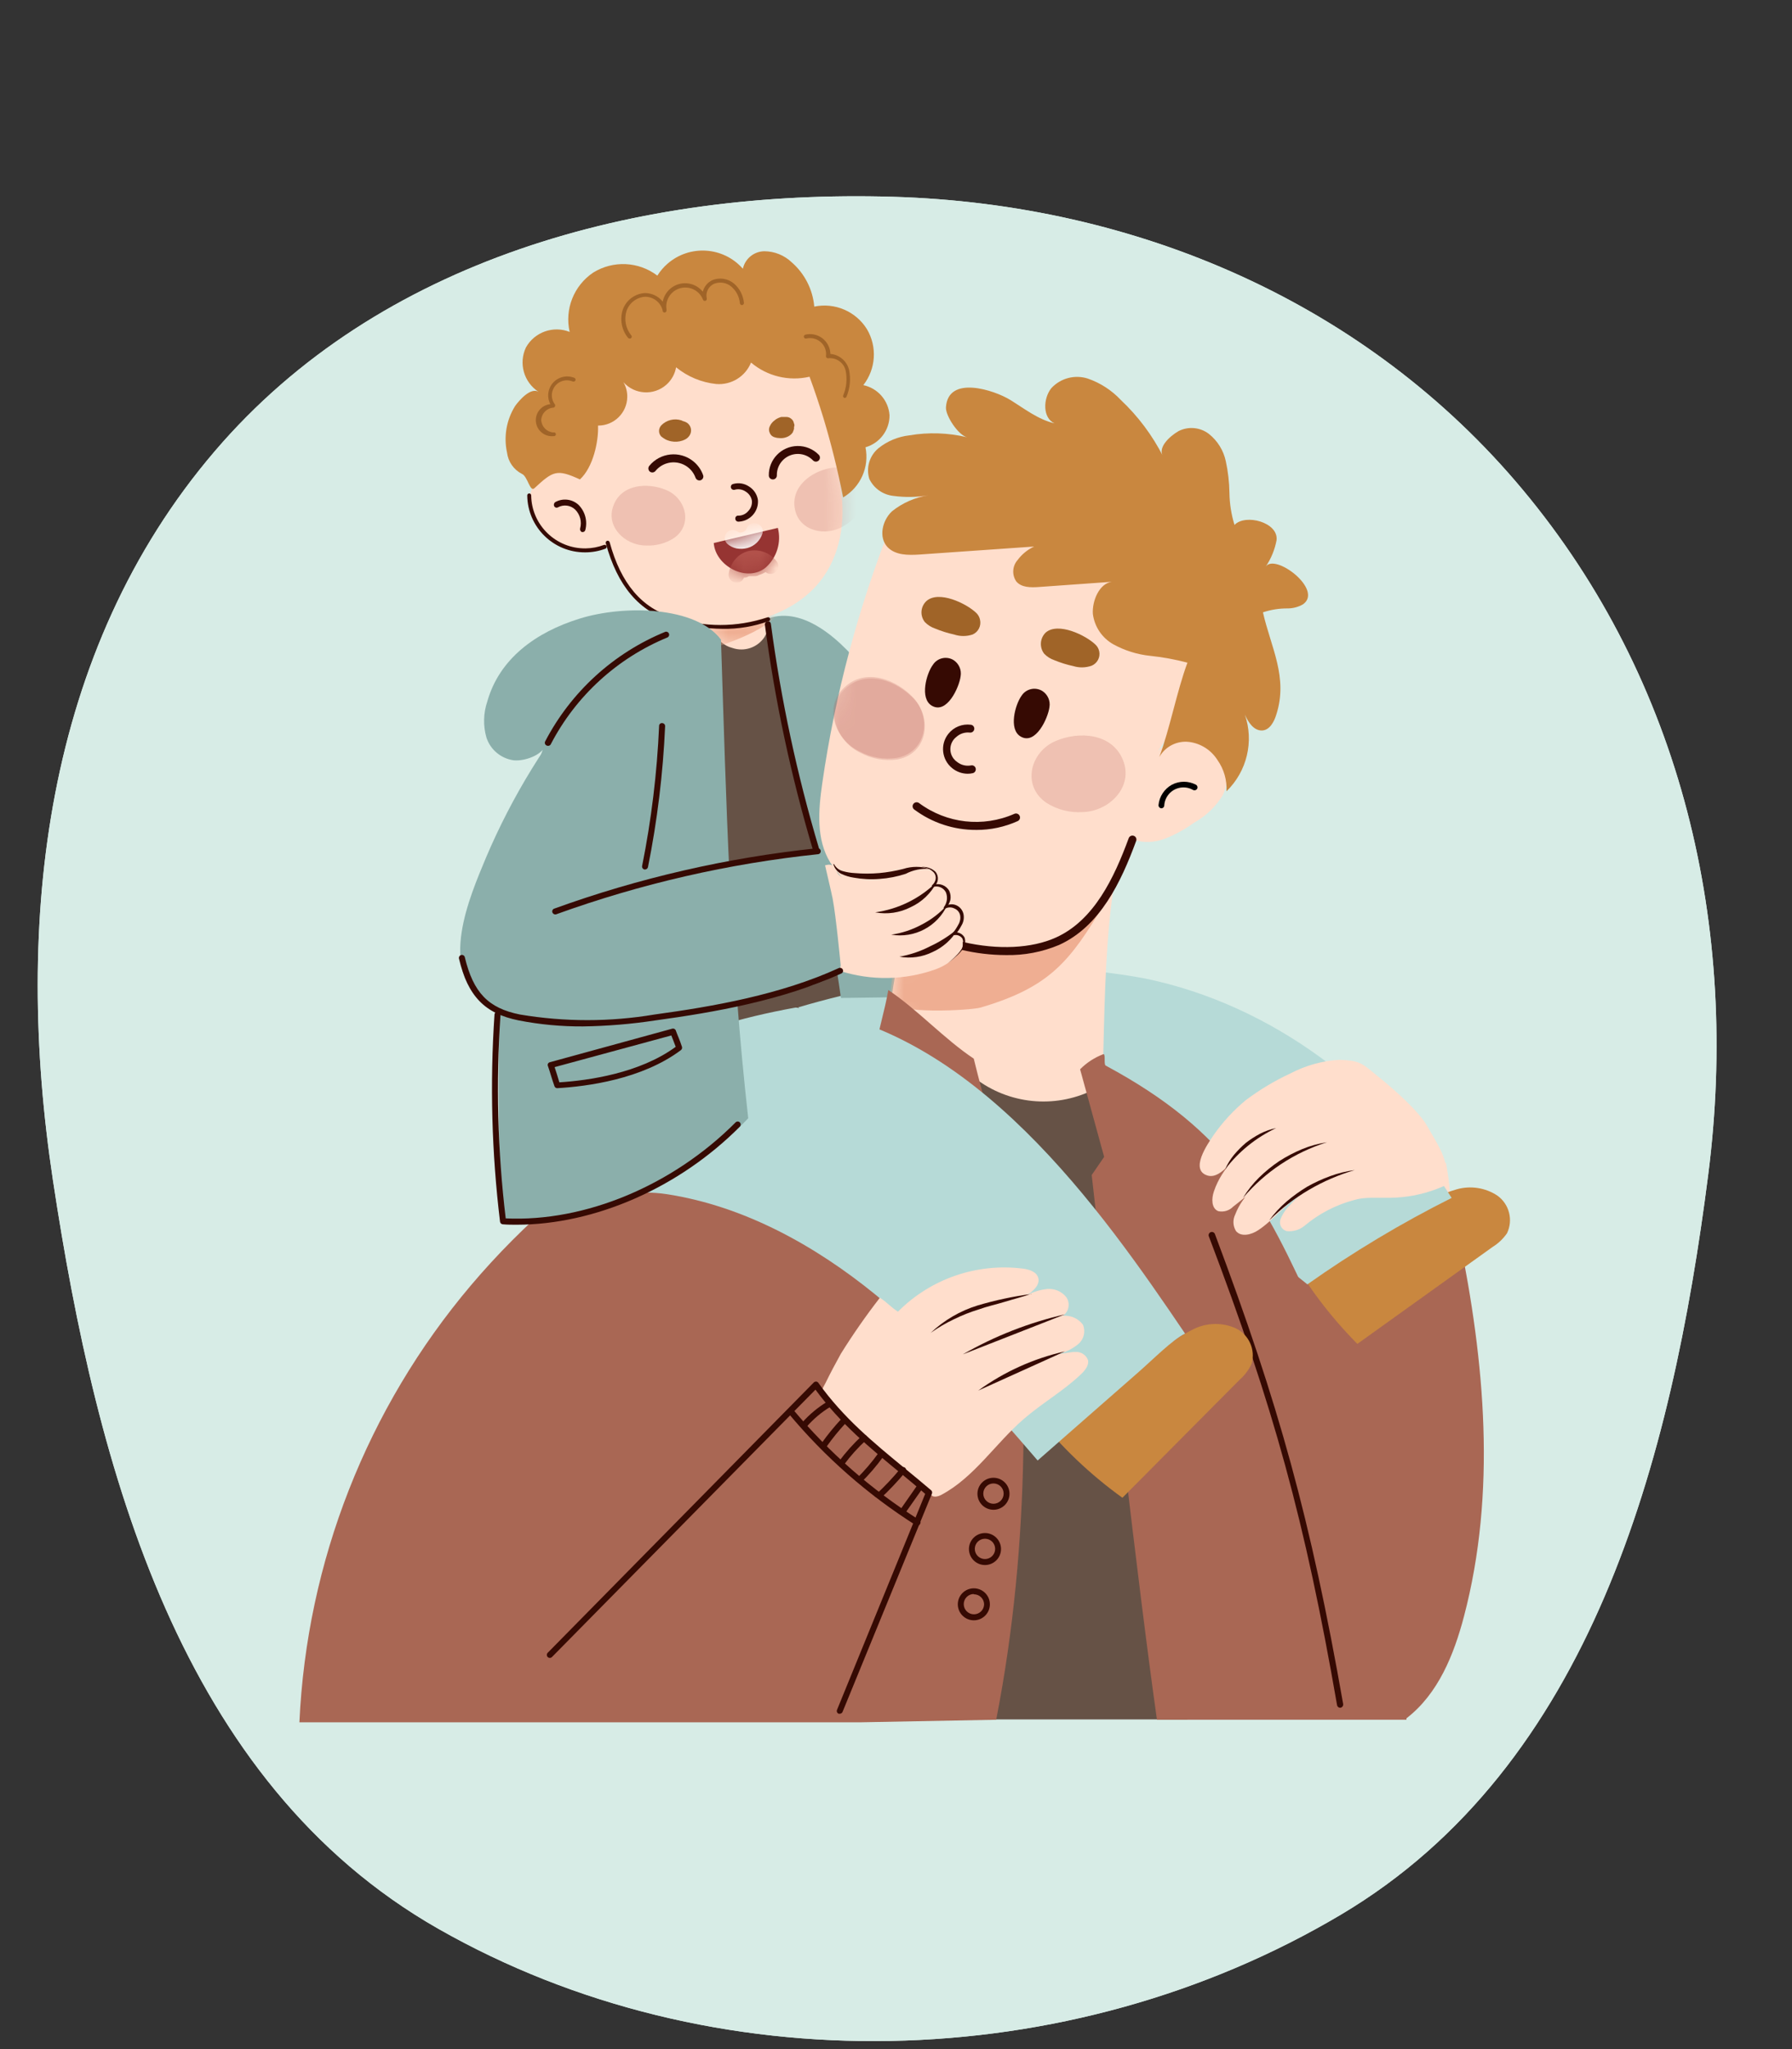
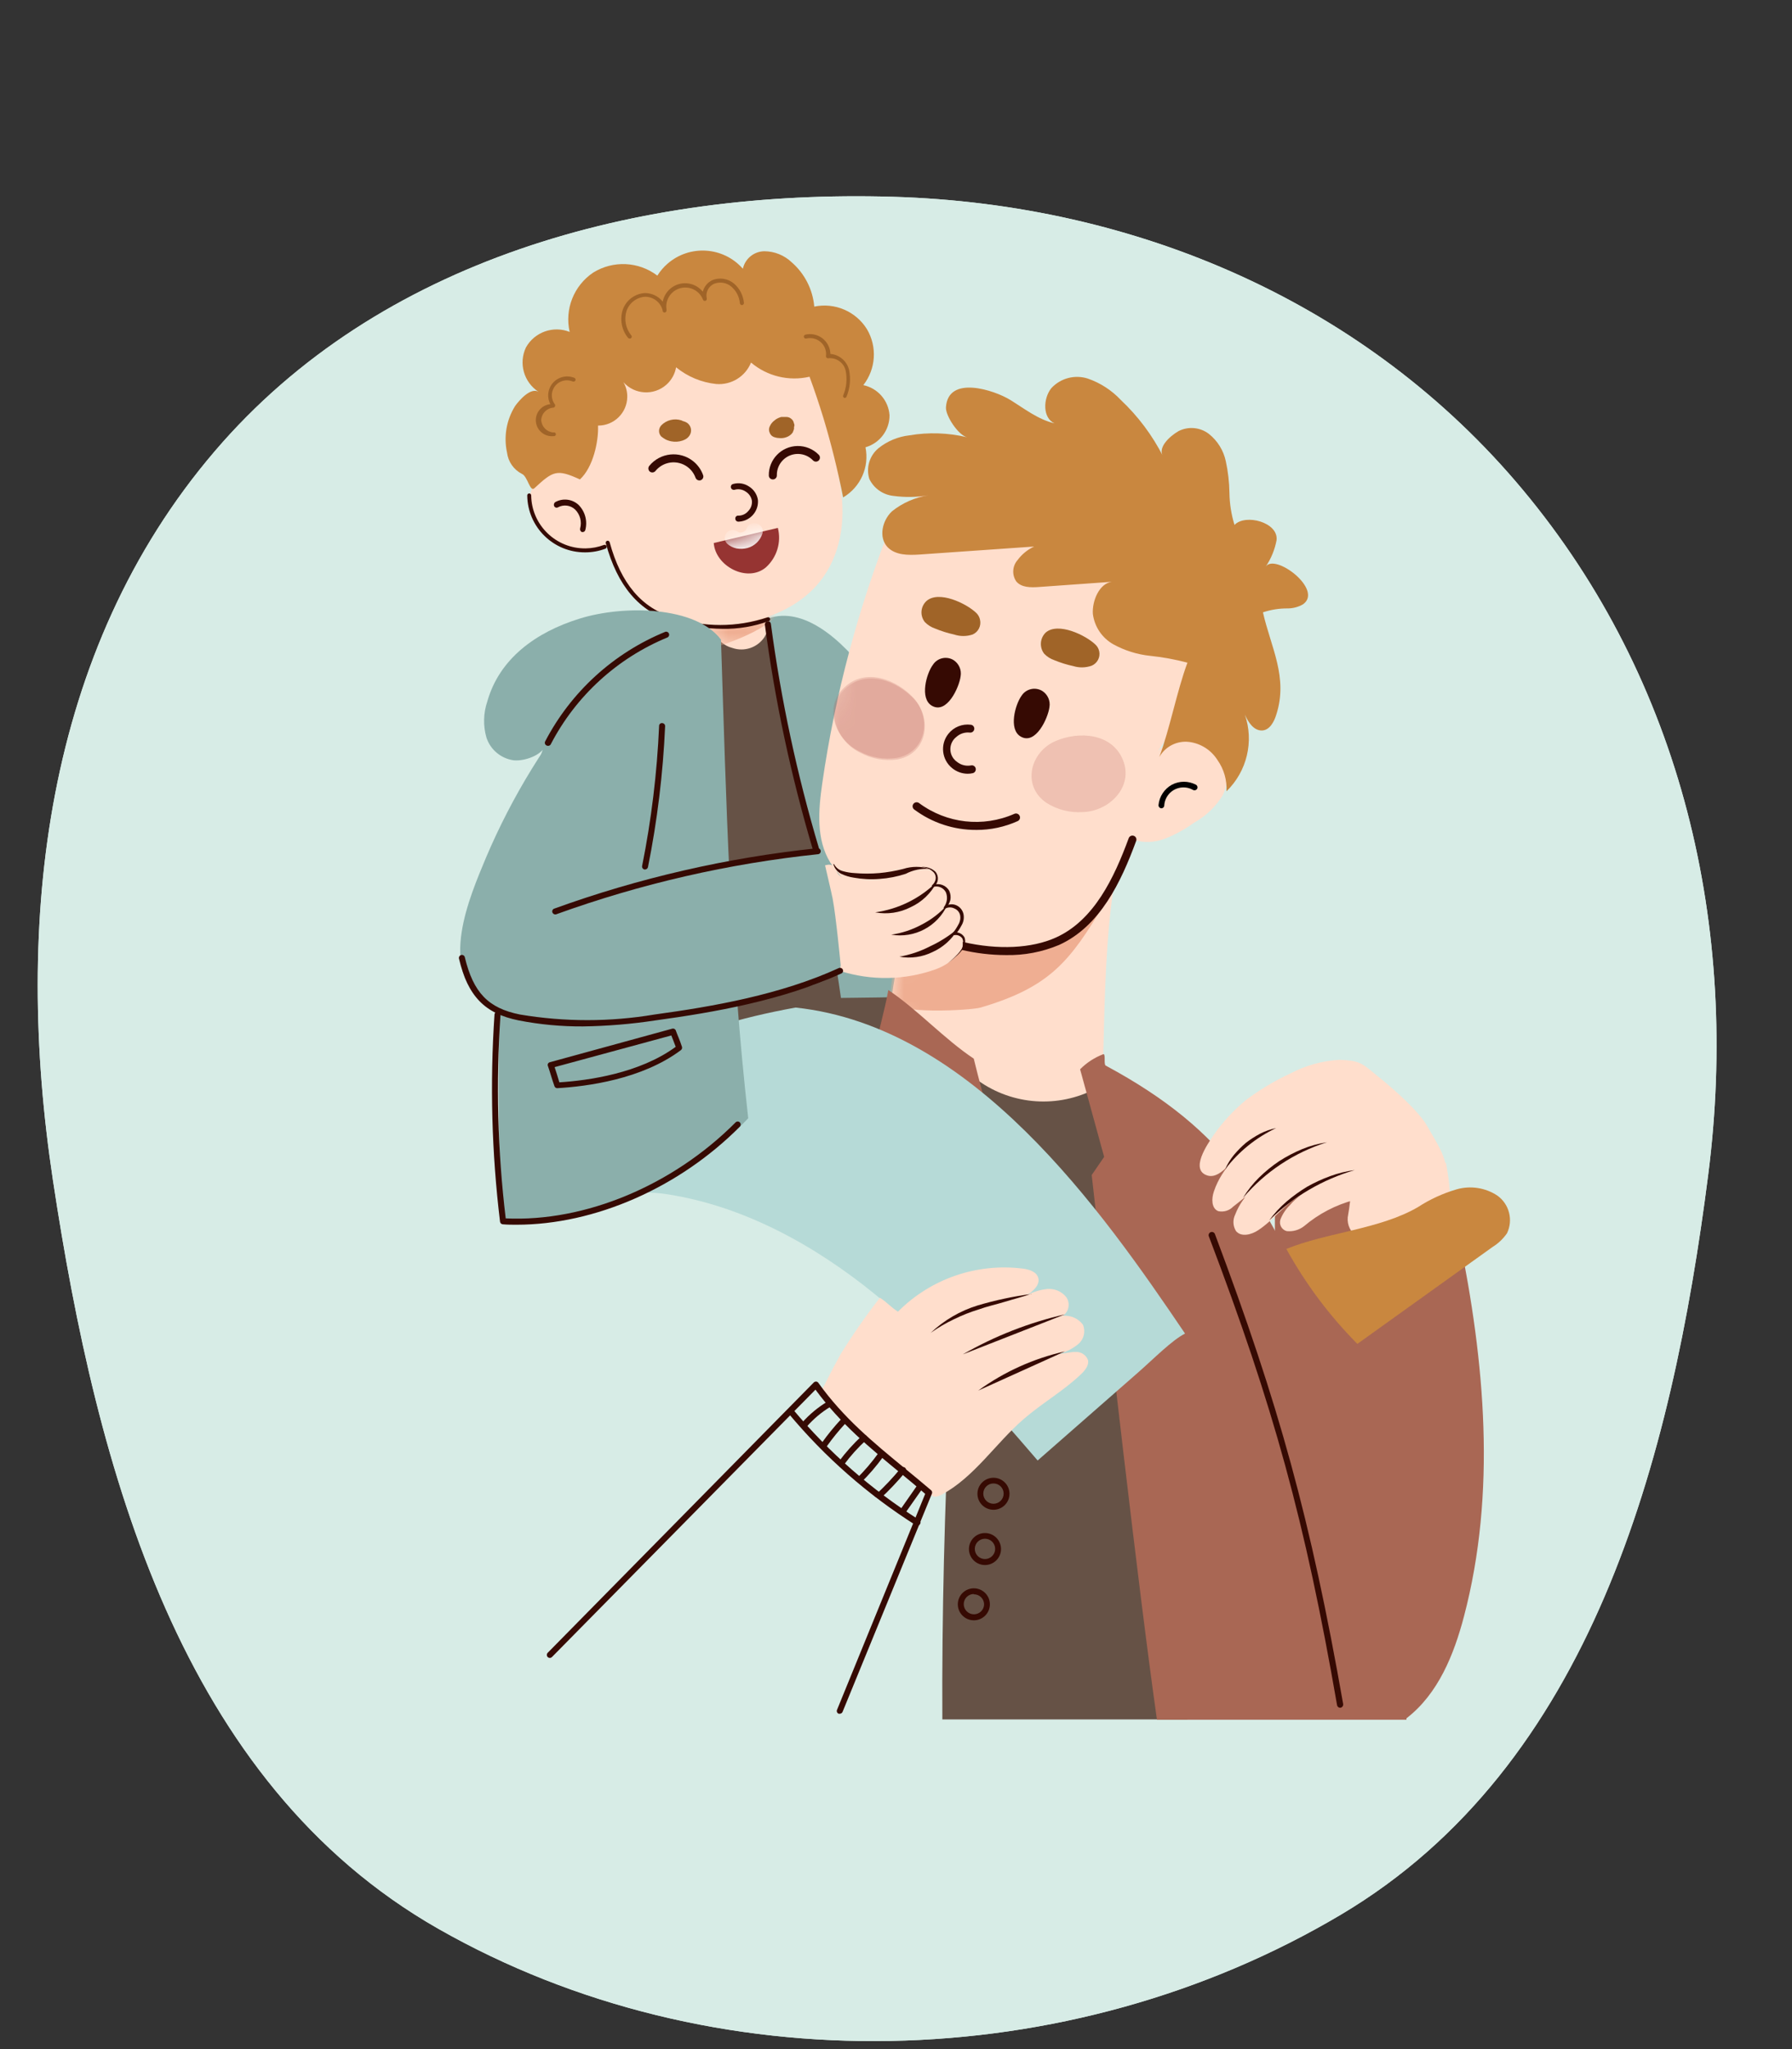
<svg xmlns="http://www.w3.org/2000/svg" width="112" height="128" viewBox="0 0 112 128" fill="none">
  <rect x="0" y="0" width="112" height="128" fill="#333333" stroke="none" />
  <path fill-rule="evenodd" clip-rule="evenodd" d="M55.806 12.293C71.038 12.74 85.438 18.93 95.168 30.589C105.145 42.544 108.733 57.946 106.766 73.357C104.476 91.298 99.429 110.329 83.809 119.6C66.815 129.686 44.548 130.263 27.378 120.475C11.301 111.309 6.062 91.925 3.306 73.706C0.861 57.541 2.77 40.648 13.418 28.191C23.707 16.156 39.924 11.827 55.806 12.293Z" fill="#D7ECE6" />
  <path fill-rule="evenodd" clip-rule="evenodd" d="M55.806 12.293C71.038 12.74 85.438 18.93 95.168 30.589C105.145 42.544 108.733 57.946 106.766 73.357C104.476 91.298 99.429 110.329 83.809 119.6C66.815 129.686 44.548 130.263 27.378 120.475C11.301 111.309 6.062 91.925 3.306 73.706C0.861 57.541 2.77 40.648 13.418 28.191C23.707 16.156 39.924 11.827 55.806 12.293Z" fill="#D7ECE6" />
  <path d="M48.006 38.661C47.941 39.42 47.41 40.057 46.673 40.26C45.928 40.435 45.15 40.133 44.72 39.5C43.069 39.665 41.468 40.16 40.012 40.954C41.249 51.542 42.366 62.228 42.912 72.871C47.623 69.991 52.768 67.887 58.15 66.64C57.538 58.752 55.94 50.97 53.391 43.477C52.8 41.684 52.024 39.745 50.331 38.871C49.624 38.506 48.808 38.711 48.006 38.661Z" fill="#665246" />
  <path d="M84.178 68.574C86.227 68.574 88.095 69.888 89.187 71.572C90.279 73.256 90.775 75.269 91.19 77.242C92.798 85.067 93.539 93.231 91.496 100.98C90.869 103.363 89.888 105.801 87.919 107.325C84.958 107.016 81.978 106.921 79.003 107.041C78.858 97.048 79.82 87.225 79.68 77.238C79.68 75.529 79.635 73.785 80.181 72.162C80.727 70.538 82.44 68.614 84.178 68.574H84.178Z" fill="#A96754" />
  <path d="M85.712 71.867C86.432 71.606 87.219 71.589 87.951 71.817L90.375 72.651C90.375 72.651 90.706 74.355 90.581 74.839C90.422 75.23 90.106 75.537 89.709 75.684C88.463 76.341 87.141 76.845 85.772 77.183C85.416 77.316 85.021 77.301 84.675 77.143C84.315 76.829 84.156 76.344 84.259 75.879C84.35 75.369 84.409 74.853 84.435 74.335C84.435 73.875 83.804 73.111 83.934 72.756C84.064 72.401 85.336 71.987 85.712 71.867H85.712Z" fill="#FFDECC" />
  <path d="M88.621 75.404C89.368 74.919 90.181 74.545 91.036 74.295C91.902 74.046 92.834 74.189 93.586 74.685C94.332 75.219 94.585 76.212 94.187 77.038C93.948 77.384 93.639 77.677 93.28 77.898L84.835 83.948C83.087 82.186 81.593 80.19 80.397 78.017C82.936 76.983 86.247 76.789 88.622 75.404H88.621Z" fill="#C9873F" />
-   <path d="M49.895 62.923C53.408 61.891 57.008 61.181 60.65 60.8C64.294 60.332 67.99 60.443 71.599 61.13C79.494 62.768 86.431 68.024 90.729 74.829C87.591 76.4 84.577 78.205 81.712 80.23C74.265 74.175 65.43 70.055 55.995 68.239C55.334 68.15 54.69 67.96 54.087 67.674C53.131 67.145 52.554 66.175 51.988 65.286C51.71 64.822 51.401 64.378 51.062 63.957C50.736 63.542 50.195 63.262 49.895 62.922L49.895 62.923Z" fill="#B6DAD7" />
  <path d="M61.29 61.744H59.847C58.465 62.338 56.261 62.284 52.559 62.338C51.207 52.791 49.373 48.164 48.051 38.616C52.273 37.221 57.393 45.935 58.675 51.266C59.176 53.4 59.677 55.538 60.083 57.696C60.228 58.516 60.949 61.748 61.294 61.743H61.289L61.29 61.744Z" fill="#8BAFAB" />
  <path d="M70.346 52.126C68.669 57.307 69.179 65.951 68.719 71.377C64.386 71.336 58.47 66.04 55.66 62.753C56.087 59.729 56.706 56.736 57.513 53.79C61.526 52.526 66.169 51.627 70.347 52.126H70.346Z" fill="#FFDECC" />
  <mask id="mask0_2207_10851" style="mask-type:luminance" maskUnits="userSpaceOnUse" x="55" y="51" width="16" height="21">
    <path d="M70.346 52.126C68.669 57.307 69.179 65.951 68.719 71.377C64.386 71.336 58.47 66.04 55.66 62.753C56.087 59.729 56.706 56.736 57.513 53.79C61.526 52.526 66.169 51.627 70.347 52.126H70.346Z" fill="white" />
  </mask>
  <g mask="url(#mask0_2207_10851)">
    <path d="M56.972 57.007C57.202 57.08 57.426 57.168 57.644 57.273C59.587 58.107 61.651 56.273 63.75 56.383C66.144 56.513 67.491 58.381 68.989 56.503C66.881 60.041 65.618 61.664 61.29 62.938C60.694 63.114 55.855 63.393 55.725 62.534C55.565 61.47 55.931 60.376 56.091 59.317C56.09 58.749 56.137 58.182 56.232 57.623C56.422 57.039 56.637 56.928 56.973 57.009L56.972 57.007Z" fill="#EFAE92" />
  </g>
  <path d="M55.715 32.725C53.645 37.939 52.193 43.378 51.391 48.928C51.151 50.602 50.996 52.426 51.892 53.879C52.884 55.317 54.197 56.504 55.73 57.347C56.879 57.936 58.079 58.421 59.316 58.796C60.819 59.296 64.024 59.566 65.562 59.176C66.998 58.738 68.221 57.786 68.993 56.503C69.753 55.229 70.354 53.866 70.781 52.447C71.451 52.662 72.175 52.639 72.83 52.382C73.474 52.124 74.082 51.789 74.644 51.382C75.374 50.975 75.987 50.386 76.423 49.674C77.024 48.45 76.517 46.971 75.291 46.371C74.304 45.888 73.117 46.112 72.375 46.92C73.511 45.263 74.401 43.45 75.02 41.54C75.586 39.636 75.556 37.458 74.463 35.789C73.572 34.429 72.094 33.57 70.626 32.856C68.242 31.603 65.635 30.831 62.952 30.583C60.287 30.418 56.701 30.238 55.714 32.726L55.715 32.725Z" fill="#FFDECC" />
  <mask id="mask1_2207_10851" style="mask-type:luminance" maskUnits="userSpaceOnUse" x="51" y="30" width="26" height="30">
    <path d="M55.715 32.725C53.645 37.939 52.193 43.378 51.391 48.928C51.151 50.602 50.996 52.426 51.892 53.879C52.884 55.317 54.197 56.504 55.73 57.347C56.879 57.936 58.079 58.421 59.316 58.796C60.819 59.296 64.024 59.566 65.562 59.176C66.998 58.738 68.221 57.786 68.993 56.503C69.753 55.229 70.354 53.866 70.781 52.447C71.451 52.662 72.175 52.639 72.83 52.382C73.474 52.124 74.082 51.789 74.644 51.382C75.374 50.975 75.987 50.386 76.423 49.674C77.024 48.45 76.517 46.971 75.291 46.371C74.304 45.888 73.117 46.112 72.375 46.92C73.511 45.263 74.401 43.45 75.02 41.54C75.586 39.636 75.556 37.458 74.463 35.789C73.572 34.429 72.094 33.57 70.626 32.856C68.242 31.603 65.635 30.831 62.952 30.583C60.287 30.418 56.701 30.238 55.714 32.726L55.715 32.725Z" fill="white" />
  </mask>
  <g mask="url(#mask1_2207_10851)">
    <g opacity="0.21">
      <path d="M70.187 47.48C69.506 45.796 67.452 45.661 65.984 46.286C64.406 46.95 63.835 49.054 65.383 50.138C66.061 50.574 66.862 50.78 67.667 50.728C69.305 50.687 70.868 49.169 70.186 47.48H70.187Z" fill="#B2524B" />
    </g>
    <g opacity="0.21">
      <path d="M52.82 43.028C54.142 41.779 56.062 42.529 57.143 43.683C58.295 44.947 57.935 47.101 56.082 47.44C55.289 47.55 54.481 47.405 53.777 47.025C52.274 46.316 51.499 44.282 52.821 43.028H52.82Z" fill="#B2524B" />
    </g>
  </g>
  <path d="M62.858 59.661C61.926 59.657 60.996 59.546 60.088 59.331C59.955 59.299 59.872 59.165 59.903 59.031C59.935 58.898 60.07 58.815 60.204 58.846C62.373 59.346 64.482 59.246 65.99 58.566C68.385 57.487 69.637 54.824 70.543 52.361C70.59 52.231 70.734 52.164 70.863 52.211C70.991 52.257 71.057 52.397 71.011 52.525C71.01 52.527 71.01 52.529 71.009 52.532C70.067 55.095 68.76 57.862 66.195 59.026C65.14 59.47 64.004 59.686 62.859 59.661H62.858Z" fill="#360A03" />
  <path d="M74.214 41.394C73.443 41.191 72.658 41.047 71.865 40.965C71.069 40.88 70.298 40.639 69.596 40.255C68.883 39.859 68.403 39.148 68.303 38.342C68.253 37.547 68.694 36.453 69.485 36.343L64.927 36.668C64.426 36.703 63.845 36.708 63.519 36.323C63.236 35.911 63.269 35.36 63.599 34.984C63.869 34.621 64.225 34.33 64.636 34.14L57.474 34.639C56.762 34.684 55.971 34.694 55.47 34.175C54.899 33.566 55.139 32.516 55.746 31.941C56.401 31.416 57.184 31.071 58.015 30.942C57.294 31.063 56.56 31.075 55.836 30.977C55.185 30.907 54.616 30.507 54.333 29.918C54.117 29.222 54.342 28.464 54.904 27.999C55.458 27.555 56.127 27.276 56.833 27.195C58.033 26.992 59.261 27.032 60.445 27.315C59.888 27.185 59.092 25.966 59.122 25.446C59.248 23.403 62.157 24.377 63.13 24.976C64.026 25.526 64.883 26.21 65.909 26.445C65.153 26.115 65.188 24.891 65.709 24.246C66.286 23.622 67.173 23.388 67.984 23.647C68.77 23.918 69.478 24.376 70.047 24.981C71.134 26.004 72.034 27.207 72.707 28.538C72.321 27.983 73.073 27.269 73.659 26.93C74.275 26.617 75.016 26.687 75.562 27.11C76.095 27.535 76.464 28.13 76.609 28.794C76.753 29.451 76.83 30.12 76.84 30.792C76.85 31.47 76.957 32.142 77.156 32.79C77.837 32.076 79.915 32.626 79.785 33.744C79.674 34.34 79.44 34.906 79.099 35.408C79.656 34.514 82.726 36.827 81.444 37.746C81.156 37.913 80.83 38.003 80.497 38.006C79.966 37.999 79.438 38.082 78.934 38.251C79.435 40.45 80.517 42.304 79.771 44.632C79.63 45.096 79.345 45.631 78.854 45.631C78.362 45.631 78.017 45.132 77.802 44.632C78.384 46.317 77.937 48.187 76.655 49.428C76.693 48.734 76.495 48.047 76.094 47.48C75.702 46.855 75.049 46.438 74.315 46.345C73.561 46.257 72.828 46.629 72.457 47.29C73.123 45.491 73.549 43.193 74.215 41.394H74.214Z" fill="#C9873F" />
  <path d="M59.598 41.234C59.159 40.965 58.584 41.096 58.306 41.529C57.9 42.069 57.469 43.628 58.236 44.082C59.177 44.637 59.948 42.943 60.039 42.243C60.107 41.849 59.934 41.453 59.598 41.234Z" fill="#360A03" />
  <path d="M65.145 43.163C64.706 42.896 64.134 43.024 63.852 43.453C63.451 43.997 63.02 45.556 63.787 46.006C64.724 46.565 65.5 44.866 65.59 44.172C65.658 43.777 65.483 43.38 65.145 43.163Z" fill="#360A03" />
  <path d="M61.251 38.711C61.219 38.554 61.14 38.409 61.025 38.296C60.419 37.702 58.671 36.857 57.9 37.547C57.527 37.895 57.487 38.471 57.809 38.866C57.989 39.047 58.209 39.184 58.451 39.266C58.831 39.424 59.225 39.547 59.628 39.635C60.005 39.761 60.413 39.761 60.79 39.635C61.146 39.477 61.34 39.089 61.251 38.711Z" fill="#A06428" />
  <path d="M68.7 40.684C68.668 40.529 68.589 40.386 68.475 40.275C67.869 39.681 66.121 38.836 65.349 39.52C64.992 39.876 64.955 40.441 65.264 40.84C65.443 41.023 65.662 41.162 65.906 41.244C66.286 41.4 66.68 41.522 67.083 41.609C67.458 41.724 67.86 41.715 68.23 41.584C68.582 41.434 68.78 41.058 68.701 40.684L68.7 40.684Z" fill="#A06428" />
  <path d="M60.479 48.334C60.131 48.331 59.794 48.211 59.523 47.994C58.857 47.469 58.745 46.503 59.272 45.84C59.608 45.416 60.143 45.201 60.68 45.272C60.814 45.289 60.909 45.412 60.892 45.546C60.892 45.549 60.891 45.553 60.891 45.556C60.867 45.691 60.74 45.782 60.605 45.761C60.3 45.729 59.995 45.829 59.769 46.036C59.347 46.366 59.274 46.976 59.606 47.397C59.668 47.475 59.741 47.544 59.824 47.6C60.066 47.79 60.378 47.868 60.681 47.814C60.812 47.781 60.946 47.86 60.979 47.991C60.979 47.994 60.981 47.996 60.982 47.999C61.012 48.134 60.929 48.268 60.794 48.298C60.794 48.298 60.792 48.298 60.791 48.298C60.69 48.323 60.585 48.334 60.481 48.333L60.479 48.334Z" fill="#360A03" />
  <path d="M61.016 51.842C59.617 51.849 58.254 51.4 57.134 50.563C57.025 50.479 57.005 50.323 57.089 50.213C57.174 50.105 57.328 50.084 57.44 50.163C59.158 51.443 61.434 51.702 63.396 50.838C63.523 50.781 63.67 50.838 63.727 50.963C63.785 51.085 63.733 51.231 63.61 51.289C63.607 51.291 63.605 51.291 63.602 51.293C62.79 51.659 61.908 51.847 61.017 51.843L61.016 51.842Z" fill="#360A03" />
  <path d="M72.582 50.492C72.478 50.482 72.401 50.392 72.407 50.288C72.459 49.753 72.772 49.278 73.243 49.019C73.713 48.771 74.275 48.771 74.746 49.019C74.836 49.069 74.87 49.182 74.821 49.273C74.767 49.362 74.653 49.393 74.561 49.343C73.984 49.016 73.25 49.217 72.921 49.793C72.833 49.948 72.78 50.12 72.767 50.298C72.772 50.4 72.694 50.487 72.593 50.492C72.589 50.492 72.586 50.492 72.582 50.492Z" fill="black" />
  <path d="M60.755 67.21C62.802 68.893 65.627 69.28 68.053 68.209C72.471 80.775 75.162 94.125 74.215 107.405H58.897C58.827 94.489 59.603 80.105 60.755 67.21H60.755Z" fill="#665246" />
  <path d="M55.52 61.844C57.334 63.058 59.027 64.911 60.86 66.13C61.491 68.748 62.197 70.712 62.237 73.405C59.874 70.937 57.033 68.165 54.664 65.691C54.91 64.332 55.28 63.203 55.52 61.844Z" fill="#A96754" />
-   <path d="M55.029 64.702C45.031 67.008 36.05 72.478 29.428 80.296C22.939 87.966 19.172 97.56 18.713 107.586H53.777L62.262 107.426C64.446 96.264 64.296 85.102 63.184 73.786C60.343 70.423 58.655 67.196 55.029 64.703L55.029 64.702Z" fill="#A96754" />
  <path d="M87.903 107.425H72.31C71.132 99.151 69.244 82.478 68.232 73.4L69.009 72.266L67.506 66.795C67.92 66.376 68.421 66.052 68.974 65.845C69.109 65.885 68.974 66.5 69.109 66.565C76.888 70.752 79.007 75.059 82.193 82.053C85.609 89.543 88.013 99.171 87.903 107.425Z" fill="#A96754" />
  <path d="M83.797 106.676C83.688 106.693 83.585 106.62 83.566 106.511C81.563 94.99 79.594 87.87 75.552 77.228C75.513 77.123 75.567 77.007 75.672 76.968C75.777 76.929 75.894 76.983 75.933 77.088C79.94 87.755 81.913 94.89 83.947 106.441C83.965 106.551 83.892 106.655 83.782 106.676H83.797Z" fill="#360A03" />
  <path d="M62.092 94.31C61.539 94.31 61.09 93.862 61.09 93.31C61.09 92.758 61.539 92.311 62.092 92.311C62.645 92.311 63.094 92.758 63.094 93.31C63.094 93.862 62.645 94.31 62.092 94.31ZM62.092 92.666C61.74 92.666 61.456 92.95 61.456 93.301C61.456 93.651 61.74 93.935 62.092 93.935C62.444 93.935 62.728 93.651 62.728 93.301C62.728 92.95 62.444 92.666 62.092 92.666Z" fill="#360A03" />
  <path d="M61.561 97.762C61.007 97.762 60.559 97.315 60.559 96.763C60.559 96.211 61.007 95.763 61.561 95.763C62.114 95.763 62.563 96.211 62.563 96.763C62.563 97.315 62.114 97.762 61.561 97.762ZM61.561 96.119C61.209 96.119 60.925 96.402 60.925 96.753C60.925 97.104 61.209 97.388 61.561 97.388C61.912 97.388 62.197 97.104 62.197 96.753C62.197 96.402 61.912 96.119 61.561 96.119Z" fill="#360A03" />
  <path d="M60.865 101.215C60.312 101.215 59.863 100.767 59.863 100.216C59.863 99.664 60.312 99.216 60.865 99.216C61.419 99.216 61.867 99.664 61.867 100.216C61.867 100.767 61.419 101.215 60.865 101.215ZM60.865 99.571C60.514 99.573 60.231 99.859 60.234 100.21C60.237 100.561 60.524 100.843 60.876 100.84C61.225 100.837 61.507 100.554 61.507 100.205C61.495 99.86 61.211 99.588 60.865 99.591V99.571Z" fill="#360A03" />
  <path d="M47.922 38.301C48.112 38.796 48.059 39.352 47.776 39.801C47.34 40.455 46.517 40.732 45.773 40.475C44.691 40.206 44.591 39.061 43.494 38.867C44.931 38.449 46.426 38.258 47.922 38.302V38.301Z" fill="#FFDECC" />
  <mask id="mask2_2207_10851" style="mask-type:luminance" maskUnits="userSpaceOnUse" x="43" y="38" width="6" height="3">
    <path d="M47.922 38.301C48.112 38.796 48.059 39.352 47.776 39.801C47.34 40.455 46.517 40.732 45.773 40.475C44.691 40.206 44.591 39.061 43.494 38.867C44.931 38.449 46.426 38.258 47.922 38.302V38.301Z" fill="white" />
  </mask>
  <g mask="url(#mask2_2207_10851)">
    <path d="M48.478 37.362C45.826 37.815 43.116 37.815 40.463 37.362C39.837 37.257 39.562 38.217 40.198 38.327C41.935 38.629 43.7 38.748 45.462 38.681C44.211 38.873 42.939 38.9 41.681 38.761C41.404 38.761 41.179 38.984 41.179 39.261C41.179 39.537 41.404 39.76 41.681 39.76C42.132 39.81 42.583 39.836 43.033 39.845C42.632 39.935 42.231 40.02 41.825 40.09C41.189 40.195 41.459 41.16 42.091 41.055C44.18 40.7 47 39.83 48.398 38.631C48.858 37.872 48.803 38.292 49.004 38.217C49.064 38.456 49.3 38.102 49.004 38.217C49.191 37.992 49.159 37.657 48.934 37.471C48.807 37.366 48.639 37.326 48.478 37.362Z" fill="#EFAE92" />
  </g>
  <path d="M51.995 24.751C52.039 25.401 51.995 26.085 51.995 26.75C52.024 28.388 52.3 28.888 52.546 30.507C52.856 32.54 52.546 34.709 51.228 36.347C49.225 38.845 45.218 39.525 42.212 38.885C40.093 38.431 38.67 36.067 38.044 34.044C37.026 34.537 35.833 34.511 34.838 33.974C33.335 33.044 32.278 30.831 33.946 29.767C34.447 29.432 35.218 29.237 35.584 29.741C35.509 27.817 35.484 25.744 36.651 24.18C37.653 22.821 39.416 22.212 41.095 21.877C43.53 21.387 46.032 21.326 48.488 21.696C49.631 21.866 50.868 22.196 51.493 23.165C51.799 23.639 51.972 24.186 51.995 24.749V24.751Z" fill="#FFDECC" />
  <mask id="mask3_2207_10851" style="mask-type:luminance" maskUnits="userSpaceOnUse" x="33" y="21" width="20" height="19">
-     <path d="M51.995 24.751C52.039 25.401 51.995 26.085 51.995 26.75C52.024 28.388 52.3 28.888 52.546 30.507C52.856 32.54 52.546 34.709 51.228 36.347C49.225 38.845 45.218 39.525 42.212 38.885C40.093 38.431 38.67 36.067 38.044 34.044C37.026 34.537 35.833 34.511 34.838 33.974C33.335 33.044 32.278 30.831 33.946 29.767C34.447 29.432 35.218 29.237 35.584 29.741C35.509 27.817 35.484 25.744 36.651 24.18C37.653 22.821 39.416 22.212 41.095 21.877C43.53 21.387 46.032 21.326 48.488 21.696C49.631 21.866 50.868 22.196 51.493 23.165C51.799 23.639 51.972 24.186 51.995 24.749V24.751Z" fill="white" />
-   </mask>
+     </mask>
  <g mask="url(#mask3_2207_10851)">
    <g opacity="0.21">
      <path d="M38.349 31.561C38.85 30.237 40.477 30.128 41.629 30.607C42.867 31.107 43.323 32.766 42.13 33.605C41.602 33.948 40.977 34.113 40.347 34.075C39.06 34.065 37.823 32.886 38.349 31.562V31.561Z" fill="#B2524B" />
    </g>
    <g opacity="0.21">
      <path d="M49.684 31.812C49.403 30.418 50.686 29.454 51.923 29.233C53.24 28.999 54.517 30.133 53.967 31.502C53.712 32.078 53.276 32.555 52.724 32.861C51.647 33.531 49.959 33.211 49.684 31.812Z" fill="#B2524B" />
    </g>
  </g>
  <path d="M52.499 60.65C52.208 60.563 51.95 60.388 51.763 60.15C51.618 59.909 51.532 59.636 51.513 59.355L50.952 55.658C50.878 55.329 50.878 54.988 50.952 54.659C50.952 54.614 50.987 54.564 51.007 54.519C51.152 54.241 51.427 54.054 51.738 54.019C51.901 53.99 52.067 54.049 52.174 54.174C52.23 54.263 52.273 54.359 52.304 54.459C52.589 55.078 53.862 55.138 54.433 55.163C55.341 55.185 56.244 55.031 57.093 54.709C57.373 54.584 57.673 54.511 57.979 54.494C58.291 54.484 58.579 54.661 58.71 54.944C58.81 55.234 58.564 55.614 58.264 55.559C58.65 55.443 59.067 55.586 59.301 55.913C59.515 56.207 59.486 56.612 59.231 56.872C59.521 56.669 59.92 56.738 60.125 57.027C60.147 57.059 60.166 57.092 60.183 57.127C60.394 57.572 60.25 58.104 59.843 58.381C59.807 58.381 59.843 58.416 59.792 58.451C59.913 58.486 60.163 58.731 60.168 58.856C60.19 59.026 60.165 59.198 60.098 59.355C59.688 59.898 59.129 60.311 58.49 60.545C56.559 61.237 54.454 61.273 52.499 60.65Z" fill="#FFDECC" />
  <path d="M58.536 55.124C58.185 55.804 57.615 56.347 56.918 56.668C56.235 57.018 55.455 57.132 54.699 56.992C56.137 56.792 57.473 56.137 58.511 55.124H58.536Z" fill="#360A03" />
  <path d="M59.208 56.528C58.597 57.869 57.157 58.632 55.701 58.386C56.368 58.291 57.012 58.077 57.604 57.757C58.203 57.45 58.742 57.037 59.193 56.538C59.202 56.533 59.214 56.533 59.222 56.538L59.208 56.528V56.528Z" fill="#360A03" />
  <path d="M59.84 58.086C59.477 58.696 58.934 59.179 58.286 59.47C57.644 59.787 56.917 59.889 56.213 59.76C56.877 59.644 57.518 59.429 58.116 59.12C58.726 58.839 59.297 58.479 59.814 58.05L59.84 58.086V58.086Z" fill="#360A03" />
  <path d="M52.124 53.975C52.239 54.197 52.443 54.359 52.685 54.419C52.923 54.486 53.169 54.526 53.416 54.539C53.926 54.582 54.439 54.582 54.949 54.539C55.456 54.492 55.958 54.406 56.452 54.279C56.991 54.106 57.571 54.106 58.11 54.279C57.591 54.238 57.07 54.343 56.607 54.584C56.079 54.758 55.53 54.865 54.974 54.903C54.435 54.947 53.893 54.92 53.361 54.824C53.093 54.784 52.831 54.705 52.585 54.589C52.336 54.468 52.153 54.243 52.084 53.975H52.124Z" fill="#360A03" />
  <path d="M57.568 54.155C57.899 54.122 58.228 54.233 58.47 54.459C58.697 54.738 58.66 55.147 58.385 55.378L58.33 55.279C58.712 55.139 59.139 55.3 59.332 55.658C59.41 55.836 59.433 56.032 59.397 56.223C59.345 56.408 59.251 56.58 59.121 56.723L59.046 56.633C59.254 56.477 59.529 56.444 59.767 56.548C60.005 56.652 60.176 56.867 60.223 57.122C60.265 57.364 60.218 57.613 60.088 57.821C59.983 58.022 59.855 58.21 59.707 58.38L59.637 58.246C59.901 58.204 60.162 58.334 60.288 58.571C60.359 58.801 60.324 59.052 60.193 59.255C60.065 59.442 59.912 59.61 59.737 59.755C59.582 59.904 59.415 60.039 59.236 60.159C59.416 60.027 59.584 59.88 59.737 59.72C59.896 59.574 60.031 59.406 60.138 59.22C60.224 59.029 60.226 58.812 60.144 58.62C60.031 58.46 59.835 58.38 59.643 58.416C59.596 58.416 59.557 58.381 59.552 58.336C59.545 58.318 59.545 58.299 59.552 58.281C59.687 58.115 59.804 57.935 59.903 57.746C60.007 57.573 60.044 57.369 60.008 57.172C59.967 56.982 59.834 56.825 59.653 56.752C59.476 56.659 59.264 56.659 59.087 56.752C59.047 56.782 59.022 56.787 58.992 56.752C58.962 56.717 58.992 56.697 58.992 56.667C59.192 56.403 59.242 56.056 59.122 55.748C58.977 55.454 58.64 55.308 58.325 55.403C58.295 55.413 58.262 55.398 58.25 55.368C58.237 55.348 58.237 55.323 58.25 55.303C58.366 55.207 58.445 55.075 58.476 54.929C58.506 54.777 58.466 54.621 58.365 54.504C58.157 54.285 57.871 54.159 57.568 54.154V54.155Z" fill="#360A03" />
  <path d="M46.183 32.586H46.138C46.035 32.583 45.955 32.498 45.957 32.396C45.957 32.395 45.957 32.393 45.957 32.391C45.95 32.297 46.021 32.216 46.115 32.209C46.128 32.209 46.141 32.209 46.153 32.211C46.389 32.211 46.613 32.107 46.764 31.926C46.934 31.755 47.018 31.517 46.994 31.277C46.953 31.039 46.811 30.832 46.604 30.707C46.404 30.569 46.152 30.526 45.917 30.593C45.821 30.622 45.718 30.569 45.687 30.473C45.653 30.38 45.701 30.276 45.794 30.242C45.799 30.24 45.803 30.239 45.807 30.237C46.147 30.135 46.514 30.19 46.809 30.387C47.11 30.572 47.315 30.878 47.37 31.226C47.429 31.917 46.915 32.524 46.223 32.582C46.204 32.583 46.186 32.585 46.168 32.586H46.183Z" fill="#360A03" />
  <path d="M43.709 30.012C43.603 30.011 43.51 29.945 43.473 29.848C43.204 29.091 42.37 28.696 41.611 28.965C41.359 29.055 41.137 29.211 40.968 29.418C40.88 29.526 40.723 29.544 40.613 29.458C40.509 29.368 40.493 29.212 40.578 29.104C41.259 28.266 42.492 28.137 43.333 28.817C43.612 29.043 43.824 29.34 43.944 29.679C43.992 29.808 43.924 29.951 43.794 29.998C43.767 30.008 43.738 30.013 43.709 30.013L43.709 30.012Z" fill="#360A03" />
  <path d="M48.301 29.948C48.164 29.948 48.053 29.839 48.051 29.703C48.035 28.701 48.837 27.876 49.84 27.86C50.343 27.852 50.827 28.052 51.177 28.413C51.272 28.514 51.268 28.672 51.167 28.768C51.066 28.863 50.907 28.859 50.811 28.758C50.31 28.237 49.479 28.219 48.956 28.72C48.691 28.974 48.545 29.326 48.553 29.693C48.558 29.828 48.453 29.942 48.318 29.948C48.314 29.948 48.311 29.948 48.307 29.948H48.302H48.301Z" fill="#360A03" />
  <path d="M44.609 33.92L48.617 32.976C48.845 33.876 48.554 34.829 47.86 35.449C46.703 36.408 44.72 35.379 44.609 33.92Z" fill="#963432" />
  <mask id="mask4_2207_10851" style="mask-type:luminance" maskUnits="userSpaceOnUse" x="44" y="32" width="5" height="4">
    <path d="M44.609 33.92L48.617 32.976C48.845 33.876 48.554 34.829 47.86 35.449C46.703 36.408 44.72 35.379 44.609 33.92Z" fill="white" />
  </mask>
  <g mask="url(#mask4_2207_10851)">
-     <path d="M48.572 35.109C48.167 34.533 47.45 34.262 46.764 34.424C46.453 34.508 46.174 34.682 45.963 34.924C45.725 35.198 45.577 35.538 45.537 35.898C45.537 36.031 45.592 36.16 45.687 36.252C45.883 36.446 46.198 36.446 46.394 36.252C46.438 36.203 46.474 36.145 46.499 36.083C46.588 36.092 46.679 36.071 46.754 36.022L46.815 35.993H47.205C47.292 35.987 47.377 35.959 47.451 35.913C47.593 35.871 47.729 35.812 47.856 35.738C47.905 35.785 47.965 35.818 48.032 35.833C48.162 35.868 48.3 35.85 48.418 35.783C48.642 35.636 48.711 35.338 48.573 35.108L48.572 35.109Z" fill="#B2524B" />
    <path d="M47.265 32.696C47.008 32.627 46.741 32.772 46.659 33.026L46.614 33.111L46.549 33.171C46.519 33.192 46.487 33.21 46.454 33.226L46.334 33.261H46.184C46.147 33.242 46.112 33.221 46.079 33.196L46.144 33.246C46.049 33.16 45.926 33.111 45.798 33.106C45.664 33.106 45.536 33.16 45.443 33.256C45.35 33.349 45.298 33.475 45.297 33.606C45.296 33.738 45.348 33.866 45.443 33.96C45.61 34.11 45.814 34.214 46.034 34.26C46.262 34.301 46.496 34.29 46.72 34.231C47.163 34.108 47.514 33.769 47.652 33.331C47.732 33.066 47.581 32.788 47.317 32.708C47.3 32.703 47.284 32.699 47.267 32.696L47.265 32.696Z" fill="white" />
  </g>
  <path d="M42.968 26.43C42.882 26.37 42.785 26.328 42.683 26.305C42.654 26.287 42.624 26.272 42.592 26.26C42.15 26.115 41.662 26.233 41.335 26.565C41.243 26.661 41.192 26.788 41.19 26.919C41.189 27.052 41.241 27.18 41.335 27.274C41.413 27.335 41.495 27.39 41.581 27.439C41.631 27.469 41.684 27.492 41.741 27.509C41.811 27.536 41.883 27.556 41.956 27.569C42.187 27.614 42.425 27.599 42.648 27.524C42.719 27.5 42.787 27.471 42.853 27.434C42.955 27.376 43.041 27.293 43.103 27.194C43.261 26.942 43.203 26.613 42.968 26.43Z" fill="#A06428" />
  <path d="M49.645 26.645C49.65 26.599 49.65 26.552 49.645 26.505C49.639 26.483 49.631 26.461 49.619 26.441C49.604 26.347 49.56 26.262 49.494 26.195L49.394 26.116C49.316 26.07 49.228 26.046 49.138 26.046H48.833L48.748 26.071C48.679 26.096 48.612 26.126 48.548 26.161C48.505 26.185 48.464 26.213 48.428 26.246C48.387 26.275 48.349 26.306 48.313 26.341C48.263 26.392 48.218 26.447 48.178 26.505C48.16 26.532 48.145 26.56 48.133 26.59C48.088 26.666 48.063 26.752 48.062 26.84C48.062 26.907 48.077 26.974 48.107 27.035C48.128 27.095 48.163 27.149 48.207 27.195C48.27 27.255 48.348 27.298 48.433 27.32C48.52 27.348 48.611 27.363 48.703 27.365C48.775 27.372 48.847 27.372 48.918 27.365C48.986 27.357 49.054 27.342 49.118 27.32C49.176 27.302 49.231 27.278 49.283 27.25C49.337 27.219 49.388 27.182 49.433 27.14L49.474 27.105C49.504 27.065 49.539 27.025 49.564 26.985V26.96C49.591 26.907 49.611 26.852 49.624 26.795C49.63 26.744 49.63 26.692 49.624 26.64L49.645 26.645Z" fill="#A06428" />
  <path d="M51.453 26.076C51.947 27.711 52.361 29.376 52.695 31.072C53.783 30.432 54.344 29.174 54.093 27.94C54.986 27.684 55.6 26.868 55.596 25.942C55.533 25.019 54.865 24.25 53.958 24.058C54.746 23.049 54.836 21.662 54.183 20.561C53.492 19.449 52.177 18.886 50.892 19.152C50.797 18.081 50.291 17.089 49.479 16.383C49.017 15.944 48.404 15.697 47.766 15.694C47.12 15.706 46.568 16.158 46.429 16.788C45.213 15.404 43.102 15.265 41.714 16.479C41.469 16.693 41.257 16.942 41.084 17.217C39.917 16.33 38.322 16.255 37.076 17.027C35.865 17.841 35.28 19.313 35.604 20.734C34.58 20.328 33.413 20.74 32.874 21.699C32.4 22.69 32.737 23.878 33.66 24.477C33.159 24.176 32.438 25.021 32.192 25.366C31.651 26.234 31.471 27.28 31.691 28.279C31.762 28.847 32.111 29.343 32.623 29.603C32.979 29.758 33.124 30.762 33.4 30.497C34.567 29.418 34.797 29.283 36.245 29.948C37.067 29.198 37.417 27.584 37.377 26.585C38.382 26.59 39.2 25.782 39.204 24.78C39.206 24.462 39.124 24.149 38.965 23.873C39.66 24.655 40.86 24.727 41.645 24.034C41.967 23.75 42.182 23.365 42.256 22.943C42.971 23.528 43.841 23.89 44.76 23.987C45.702 24.065 46.585 23.523 46.939 22.648C47.949 23.503 49.305 23.832 50.596 23.532C50.902 24.365 51.188 25.212 51.452 26.076H51.453Z" fill="#C9873F" />
  <path d="M36.42 33.236H36.37C36.279 33.197 36.232 33.096 36.26 33.001C36.373 32.584 36.255 32.139 35.949 31.832C35.657 31.552 35.215 31.497 34.862 31.697C34.781 31.738 34.681 31.705 34.64 31.624C34.639 31.622 34.638 31.619 34.637 31.617C34.593 31.527 34.623 31.418 34.708 31.363C35.181 31.1 35.77 31.173 36.165 31.543C36.572 31.956 36.73 32.552 36.581 33.112C36.561 33.184 36.496 33.235 36.42 33.237V33.236Z" fill="#360A03" />
-   <path d="M72.45 84.502C73.104 83.897 73.843 83.392 74.644 83.003C75.458 82.617 76.399 82.604 77.224 82.968C78.057 83.366 78.48 84.305 78.226 85.191C78.048 85.573 77.793 85.913 77.475 86.19L70.151 93.56C68.134 92.109 66.327 90.387 64.781 88.443C67.106 86.999 70.337 86.26 72.45 84.501V84.502Z" fill="#C9873F" />
  <path d="M49.72 62.938C60.816 64.117 68.855 75.609 74.065 83.303C73.243 83.723 72.141 84.847 71.129 85.736L64.853 91.232C61.678 87.535 58.482 83.933 54.695 80.855C50.908 77.777 46.475 75.334 41.671 74.595C38.014 74.035 34.958 76.118 31.732 74.305C32.233 73.626 33.236 70.983 33.881 70.408C38.149 66.516 42.602 64.237 49.72 62.938Z" fill="#B6DAD7" />
  <path d="M90.398 73.416C90.398 73.096 90.322 74.375 90.322 74.056C87.497 75.299 85.939 74.555 84.637 74.96C83.487 75.264 82.419 75.821 81.511 76.588C81.202 76.834 80.807 76.946 80.415 76.903C80.111 76.819 79.934 76.504 80.02 76.201C80.025 76.182 80.032 76.163 80.039 76.145C80.172 75.815 80.374 75.517 80.63 75.27C80.811 75.051 81.024 74.861 81.261 74.706C80.23 75.255 79.614 76.205 78.641 76.844C78.22 77.128 77.574 77.294 77.249 76.899C77.053 76.584 77.037 76.191 77.204 75.86C77.67 74.631 78.767 73.772 79.814 72.972C78.95 73.828 78.035 74.63 77.073 75.375C76.831 75.625 76.477 75.731 76.136 75.655C75.705 75.475 75.715 74.861 75.87 74.421C76.371 72.922 77.609 71.848 78.785 70.819L76.716 72.868C76.381 73.202 75.945 73.562 75.489 73.437C74.317 73.103 75.489 71.439 75.855 70.899C76.421 70.088 77.096 69.358 77.858 68.726C78.725 68.074 79.658 67.514 80.643 67.057C81.594 66.557 82.64 66.265 83.713 66.203C85.091 66.248 85.151 66.458 86.218 67.317C87.074 68.001 88.697 69.425 89.223 70.379C89.749 71.334 90.49 72.333 90.395 73.417L90.398 73.416Z" fill="#FFDECC" />
  <path d="M51.362 87.101C51.301 86.836 51.482 86.626 51.602 86.376C51.903 85.762 52.223 85.157 52.554 84.563C53.307 83.356 54.121 82.188 54.993 81.065C55.454 81.355 55.665 81.65 56.125 81.934C58.167 79.878 61.051 78.885 63.93 79.246C64.316 79.296 64.771 79.431 64.886 79.806C65.026 80.26 64.566 80.66 64.165 80.915C64.561 80.703 64.995 80.569 65.442 80.52C65.898 80.476 66.347 80.664 66.635 81.02C66.904 81.394 66.818 81.916 66.443 82.185C66.438 82.188 66.434 82.191 66.429 82.194C66.913 82.148 67.387 82.356 67.681 82.744C67.862 83.165 67.748 83.654 67.4 83.953C67.053 84.239 66.648 84.447 66.213 84.562C66.544 84.562 66.869 84.447 67.215 84.452C67.557 84.429 67.874 84.632 67.997 84.951C68.076 85.271 67.832 85.576 67.596 85.811C66.494 86.875 65.136 87.639 63.979 88.644C62.211 90.173 60.903 92.271 58.84 93.375C58.624 93.49 58.229 93.605 58.148 93.261C58.148 93.346 57.737 93.08 57.722 93.065C55.661 91.433 53.704 89.675 51.862 87.799C51.653 87.623 51.483 87.405 51.361 87.159C51.359 87.139 51.359 87.119 51.361 87.099L51.362 87.101Z" fill="#FFDECC" />
  <path d="M64.45 80.82C63.904 81.015 63.348 81.15 62.797 81.32C62.246 81.49 61.706 81.6 61.179 81.794C60.644 81.956 60.123 82.162 59.622 82.409C59.112 82.65 58.623 82.936 58.164 83.263C59 82.471 60.008 81.882 61.11 81.544C62.208 81.219 63.33 80.98 64.466 80.83C64.466 80.83 64.456 80.82 64.451 80.82H64.45Z" fill="#360A03" />
  <path d="M66.554 82.104C64.316 82.616 62.167 83.458 60.178 84.602L66.554 82.104Z" fill="#360A03" />
  <path d="M66.553 84.418C64.6 84.858 62.757 85.69 61.139 86.865L66.553 84.418Z" fill="#360A03" />
  <path d="M76.568 73.046C76.71 72.722 76.895 72.419 77.119 72.146C77.346 71.874 77.596 71.622 77.866 71.391C78.147 71.175 78.445 70.983 78.758 70.817C79.074 70.656 79.411 70.539 79.76 70.467C78.507 71.056 77.417 71.937 76.579 73.035L76.569 73.045L76.568 73.046Z" fill="#360A03" />
  <path d="M77.686 74.829C77.966 74.367 78.303 73.941 78.688 73.56C79.074 73.181 79.496 72.839 79.945 72.536C80.4 72.243 80.882 71.99 81.382 71.782C81.883 71.576 82.405 71.433 82.94 71.352C80.898 71.99 79.08 73.192 77.695 74.82C77.693 74.823 77.689 74.827 77.686 74.829Z" fill="#360A03" />
  <path d="M79.324 76.233C79.636 75.806 79.996 75.415 80.396 75.069C80.801 74.724 81.233 74.411 81.689 74.135C82.15 73.874 82.633 73.651 83.132 73.47C83.63 73.287 84.148 73.16 84.674 73.09C82.661 73.677 80.826 74.753 79.335 76.223L79.325 76.232L79.324 76.233Z" fill="#360A03" />
  <path d="M45.166 39.281C44.096 39.273 43.034 39.112 42.01 38.806C39.952 38.202 38.594 36.608 37.862 33.935C37.843 33.869 37.881 33.799 37.948 33.78C38.015 33.764 38.084 33.804 38.103 33.87C38.809 36.453 40.106 37.987 42.08 38.567C43.99 39.199 46.052 39.199 47.961 38.567C48.025 38.54 48.099 38.569 48.125 38.634C48.125 38.634 48.126 38.636 48.127 38.637C48.15 38.701 48.117 38.773 48.051 38.797C47.128 39.133 46.15 39.298 45.166 39.282L45.166 39.281Z" fill="#360A03" />
  <path d="M45.061 39.956C45.397 50.223 45.612 59.621 46.764 69.854C43.143 73.661 38.108 75.769 34.422 76.179C34.327 76.334 31.557 76.433 31.417 76.293C31.297 75.404 31.238 74.508 31.236 73.61C31.071 64.402 30.94 54.979 34.121 46.27C34.212 47.03 32.924 47.565 32.118 47.495C31.316 47.39 30.647 46.833 30.4 46.066C30.189 45.324 30.21 44.536 30.46 43.807C31.211 41.159 33.465 39.495 36.246 38.637C39.026 37.777 43.499 37.872 45.062 39.956H45.061Z" fill="#8BAFAB" />
  <path d="M37.589 42.208C37.343 42.453 37.088 42.708 36.888 42.988C34.198 46.17 32.004 49.738 30.376 53.57C29.314 56.123 27.421 60.445 30.235 62.679C32.34 64.352 35.635 64.118 38.084 63.873C40.699 63.61 43.296 63.2 45.864 62.644C46.926 62.413 52.541 61.644 52.541 60.281C52.541 60.281 52.246 57.183 52.04 56.134C52 55.904 51.499 53.765 51.499 53.765C50.888 52.042 40.98 55.079 39.397 55.604C41.901 54.171 42.748 51.987 43.74 49.334C44.426 47.475 44.812 45.392 44.01 43.574C43.209 41.755 40.884 40.446 38.971 41.235C38.45 41.464 37.979 41.796 37.588 42.209L37.589 42.208Z" fill="#8BAFAB" />
  <path d="M32.283 76.504C31.998 76.504 31.712 76.504 31.427 76.478C31.336 76.474 31.261 76.404 31.252 76.314C30.731 72.022 30.615 67.692 30.906 63.378C30.905 63.281 30.983 63.202 31.079 63.201C31.088 63.201 31.097 63.201 31.106 63.203C31.209 63.211 31.287 63.3 31.281 63.403C30.992 67.639 31.101 71.893 31.607 76.108C36.576 76.343 42.061 74.044 45.973 70.113C46.044 70.04 46.162 70.038 46.235 70.109C46.236 70.11 46.237 70.111 46.239 70.113C46.31 70.186 46.31 70.304 46.239 70.378C42.442 74.2 37.167 76.504 32.283 76.504Z" fill="#360A03" />
  <path d="M34.712 57.123C34.632 57.123 34.56 57.075 34.527 57.003C34.489 56.908 34.535 56.8 34.63 56.762C34.634 56.761 34.638 56.76 34.642 56.758C39.946 54.839 45.465 53.572 51.077 52.986C51.184 52.971 51.282 53.045 51.297 53.15C51.308 53.255 51.233 53.349 51.128 53.36C51.126 53.36 51.124 53.36 51.122 53.36C45.543 53.943 40.056 55.201 34.782 57.106C34.76 57.117 34.736 57.122 34.711 57.121L34.712 57.123Z" fill="#360A03" />
  <path d="M40.313 54.314H40.278C40.178 54.292 40.114 54.195 40.132 54.095C40.711 51.21 41.066 48.285 41.194 45.346C41.19 45.252 41.263 45.173 41.357 45.169C41.368 45.169 41.379 45.169 41.389 45.171C41.492 45.174 41.572 45.258 41.57 45.36C41.57 45.362 41.57 45.364 41.57 45.365C41.439 48.323 41.08 51.266 40.498 54.169C40.477 54.254 40.401 54.314 40.313 54.314Z" fill="#360A03" />
  <path d="M50.986 53.231C50.903 53.233 50.83 53.176 50.811 53.096C49.44 48.49 48.435 43.784 47.805 39.022C47.797 38.919 47.869 38.827 47.971 38.812C48.072 38.797 48.166 38.867 48.18 38.968C48.18 38.969 48.18 38.97 48.18 38.971C48.812 43.716 49.817 48.403 51.186 52.991C51.215 53.09 51.16 53.194 51.06 53.225L50.985 53.231H50.986Z" fill="#360A03" />
  <path d="M34.828 67.975C34.749 67.975 34.679 67.925 34.653 67.849C34.573 67.619 34.507 67.42 34.447 67.22C34.387 67.02 34.327 66.825 34.247 66.595C34.225 66.55 34.225 66.496 34.247 66.45C34.267 66.402 34.311 66.366 34.362 66.355L42.016 64.257C42.113 64.231 42.213 64.286 42.242 64.382C42.292 64.527 42.352 64.671 42.412 64.817C42.472 64.962 42.562 65.197 42.623 65.391C42.646 65.466 42.62 65.547 42.558 65.596C40.123 67.424 36.672 67.869 34.829 67.974L34.828 67.975ZM34.663 66.66C34.718 66.82 34.763 66.965 34.809 67.11C34.854 67.255 34.904 67.42 34.959 67.61C36.762 67.495 39.968 67.05 42.232 65.391C42.182 65.251 42.127 65.111 42.072 64.971C42.016 64.831 41.996 64.776 41.957 64.681L34.663 66.66Z" fill="#360A03" />
  <g opacity="0.21">
    <path d="M52.776 42.938C54.098 41.684 56.017 42.438 57.094 43.593C58.251 44.857 57.891 47.005 56.032 47.345C55.232 47.462 54.417 47.316 53.708 46.93C52.225 46.225 51.424 44.187 52.776 42.938Z" fill="#B2524B" />
  </g>
  <path d="M36.43 64.117C35.086 64.125 33.743 63.999 32.423 63.743C30.299 63.313 29.247 62.244 28.686 59.88C28.664 59.78 28.726 59.68 28.826 59.656C28.926 59.631 29.026 59.691 29.05 59.791C29.05 59.793 29.051 59.794 29.051 59.796C29.582 62.004 30.514 62.978 32.498 63.373C35.281 63.841 38.125 63.841 40.908 63.373C44.57 62.873 48.797 62.133 52.429 60.47C52.523 60.431 52.632 60.473 52.675 60.564C52.719 60.654 52.682 60.761 52.593 60.806C52.59 60.807 52.587 60.809 52.584 60.809C48.913 62.493 44.645 63.237 40.958 63.742C39.459 63.971 37.946 64.096 36.43 64.117L36.43 64.117Z" fill="#360A03" />
  <path d="M34.241 46.59C34.211 46.59 34.181 46.581 34.156 46.565C34.063 46.521 34.025 46.41 34.069 46.319C34.069 46.318 34.07 46.316 34.071 46.316C35.685 43.218 38.347 40.792 41.585 39.465C41.686 39.439 41.79 39.5 41.817 39.602C41.839 39.685 41.801 39.773 41.725 39.815C38.578 41.109 35.994 43.472 34.426 46.486C34.393 46.556 34.319 46.598 34.241 46.59Z" fill="#360A03" />
  <path d="M52.485 107.05C52.462 107.055 52.438 107.055 52.415 107.05C52.32 107.012 52.275 106.904 52.313 106.81C52.313 106.808 52.314 106.807 52.315 106.806L57.825 93.316C57.324 92.881 56.823 92.462 56.322 92.052C54.374 90.453 52.531 88.935 50.967 86.806L34.497 103.509C34.426 103.582 34.308 103.583 34.235 103.513C34.234 103.511 34.233 103.51 34.231 103.509C34.16 103.435 34.16 103.318 34.231 103.244L50.862 86.357C50.902 86.319 50.957 86.299 51.012 86.301C51.067 86.307 51.117 86.336 51.147 86.381C52.71 88.565 54.578 90.103 56.562 91.732C57.098 92.172 57.644 92.621 58.195 93.091C58.255 93.144 58.276 93.228 58.245 93.301L52.66 106.936C52.63 107.006 52.561 107.052 52.484 107.051L52.485 107.05Z" fill="#360A03" />
  <path d="M57.344 95.309C57.308 95.309 57.274 95.299 57.244 95.279C54.238 93.375 51.55 91.016 49.275 88.285C49.219 88.195 49.247 88.078 49.337 88.023C49.409 87.978 49.502 87.987 49.565 88.045C51.816 90.738 54.474 93.064 57.445 94.94C57.53 94.99 57.56 95.1 57.51 95.186C57.509 95.189 57.507 95.191 57.504 95.194C57.478 95.261 57.416 95.306 57.344 95.309Z" fill="#360A03" />
  <path d="M50.242 89.194C50.196 89.194 50.152 89.178 50.116 89.149C50.045 89.076 50.045 88.958 50.116 88.884C50.578 88.359 51.119 87.909 51.719 87.55C51.808 87.498 51.922 87.527 51.975 87.615C52.027 87.704 51.998 87.818 51.91 87.87C51.346 88.21 50.839 88.637 50.407 89.134C50.366 89.181 50.303 89.204 50.242 89.194Z" fill="#360A03" />
  <path d="M51.529 90.418C51.49 90.416 51.452 90.404 51.418 90.382C51.332 90.322 51.312 90.203 51.373 90.118C51.736 89.609 52.13 89.126 52.555 88.669C52.629 88.597 52.747 88.597 52.821 88.669C52.894 88.74 52.896 88.857 52.825 88.93C52.824 88.932 52.823 88.933 52.821 88.934C52.409 89.38 52.026 89.852 51.674 90.348C51.638 90.392 51.585 90.418 51.529 90.418V90.418Z" fill="#360A03" />
  <path d="M52.58 91.597C52.541 91.597 52.502 91.585 52.47 91.561C52.385 91.499 52.367 91.381 52.429 91.296C52.861 90.715 53.346 90.175 53.877 89.683C53.949 89.609 54.066 89.608 54.139 89.679C54.141 89.68 54.142 89.681 54.143 89.683C54.215 89.756 54.215 89.874 54.143 89.948C53.626 90.42 53.155 90.942 52.741 91.506C52.708 91.563 52.647 91.598 52.58 91.597Z" fill="#360A03" />
  <path d="M53.804 92.621C53.759 92.621 53.614 92.326 53.508 92.407C53.403 92.487 53.468 92.407 53.543 92.357C54.037 91.868 54.489 91.34 54.895 90.778C54.954 90.694 55.069 90.673 55.153 90.731C55.154 90.731 55.155 90.733 55.155 90.733C55.241 90.793 55.261 90.912 55.2 90.997C54.781 91.576 54.314 92.12 53.802 92.621C53.777 92.656 53.852 92.621 53.802 92.621L53.804 92.621Z" fill="#360A03" />
  <path d="M55.009 93.625C54.897 93.599 54.79 93.554 54.693 93.49C54.623 93.415 54.693 93.42 54.754 93.35C55.299 92.846 55.809 92.305 56.282 91.731C56.337 91.642 56.454 91.614 56.544 91.669C56.633 91.725 56.661 91.841 56.606 91.931C56.597 91.946 56.585 91.959 56.573 91.971C56.087 92.556 55.563 93.108 55.005 93.625C54.975 93.66 55.055 93.625 55.01 93.625H55.009Z" fill="#360A03" />
  <path d="M56.472 94.52C56.434 94.52 56.397 94.508 56.367 94.485C56.283 94.427 56.262 94.311 56.32 94.228C56.32 94.227 56.322 94.226 56.322 94.225L57.368 92.726C57.43 92.641 57.548 92.621 57.634 92.682C57.72 92.743 57.74 92.861 57.679 92.947L56.627 94.446C56.591 94.496 56.533 94.524 56.472 94.521L56.472 94.52Z" fill="#360A03" />
  <path d="M36.575 34.505C34.591 34.516 32.972 32.926 32.953 30.947C32.953 30.88 33.006 30.825 33.073 30.822C33.143 30.822 33.199 30.878 33.199 30.947C33.223 32.798 34.747 34.28 36.604 34.256C36.995 34.251 37.382 34.178 37.748 34.04C37.811 34.016 37.882 34.047 37.908 34.11C37.935 34.173 37.905 34.247 37.841 34.274C37.84 34.274 37.839 34.275 37.838 34.275C37.435 34.427 37.007 34.505 36.575 34.505L36.575 34.505Z" fill="#360A03" />
  <path d="M34.593 27.245C34.04 27.298 33.548 26.895 33.493 26.343C33.439 25.791 33.844 25.3 34.397 25.246C34.093 24.666 34.319 23.951 34.9 23.648C35.21 23.487 35.576 23.47 35.9 23.602C35.962 23.631 35.99 23.703 35.965 23.767C35.933 23.826 35.863 23.854 35.8 23.832C35.321 23.629 34.768 23.852 34.565 24.329C34.432 24.64 34.477 24.997 34.682 25.265C34.705 25.304 34.705 25.352 34.682 25.39C34.664 25.433 34.623 25.462 34.577 25.465C34.169 25.498 33.847 25.827 33.826 26.235C33.845 26.645 34.164 26.977 34.573 27.015C34.637 26.989 34.71 27.021 34.735 27.085C34.742 27.104 34.745 27.125 34.743 27.145C34.728 27.213 34.662 27.257 34.593 27.245Z" fill="#A06428" />
  <path d="M39.352 21.149C39.313 21.15 39.277 21.133 39.252 21.104C38.859 20.622 38.733 19.976 38.912 19.381C39.109 18.775 39.657 18.349 40.295 18.307C40.733 18.302 41.149 18.499 41.421 18.842C41.571 18.072 42.317 17.57 43.089 17.719C43.419 17.783 43.715 17.961 43.926 18.222C44.005 17.902 44.227 17.635 44.527 17.497C44.981 17.316 45.499 17.399 45.874 17.712C46.229 18.019 46.451 18.45 46.496 18.916C46.502 18.985 46.453 19.046 46.385 19.056C46.316 19.065 46.254 19.017 46.245 18.948V18.947C46.21 18.544 46.019 18.172 45.714 17.908C45.415 17.652 44.998 17.582 44.632 17.727C44.281 17.882 44.088 18.263 44.171 18.637C44.191 18.702 44.156 18.77 44.091 18.792C44.029 18.814 43.96 18.782 43.938 18.72C43.938 18.72 43.937 18.718 43.936 18.717C43.699 18.107 43.011 17.805 42.4 18.042C41.879 18.244 41.569 18.781 41.657 19.332V19.376C41.667 19.443 41.623 19.506 41.557 19.522C41.489 19.534 41.424 19.489 41.412 19.422V19.377C41.282 18.875 40.824 18.528 40.304 18.538C39.772 18.579 39.317 18.936 39.152 19.442C38.998 19.96 39.108 20.52 39.448 20.941C39.496 20.987 39.499 21.062 39.453 21.111C39.452 21.112 39.449 21.115 39.448 21.116C39.424 21.143 39.388 21.156 39.353 21.151L39.352 21.149Z" fill="#A06428" />
  <path d="M52.812 24.856H52.776C52.713 24.836 52.678 24.769 52.698 24.706C52.699 24.703 52.7 24.699 52.702 24.696C52.906 24.207 52.959 23.667 52.852 23.147C52.738 22.657 52.277 22.327 51.775 22.378C51.736 22.388 51.694 22.376 51.665 22.348C51.635 22.322 51.62 22.282 51.624 22.243C51.693 21.695 51.303 21.196 50.754 21.128C50.633 21.113 50.51 21.12 50.392 21.149C50.324 21.162 50.259 21.12 50.242 21.054C50.226 20.987 50.268 20.92 50.336 20.905C50.336 20.905 50.336 20.905 50.336 20.905C51.02 20.744 51.705 21.168 51.865 21.85C51.886 21.935 51.897 22.021 51.899 22.109C52.464 22.156 52.934 22.559 53.066 23.108C53.183 23.67 53.127 24.253 52.906 24.782C52.889 24.821 52.853 24.849 52.811 24.857L52.812 24.856Z" fill="#A06428" />
</svg>